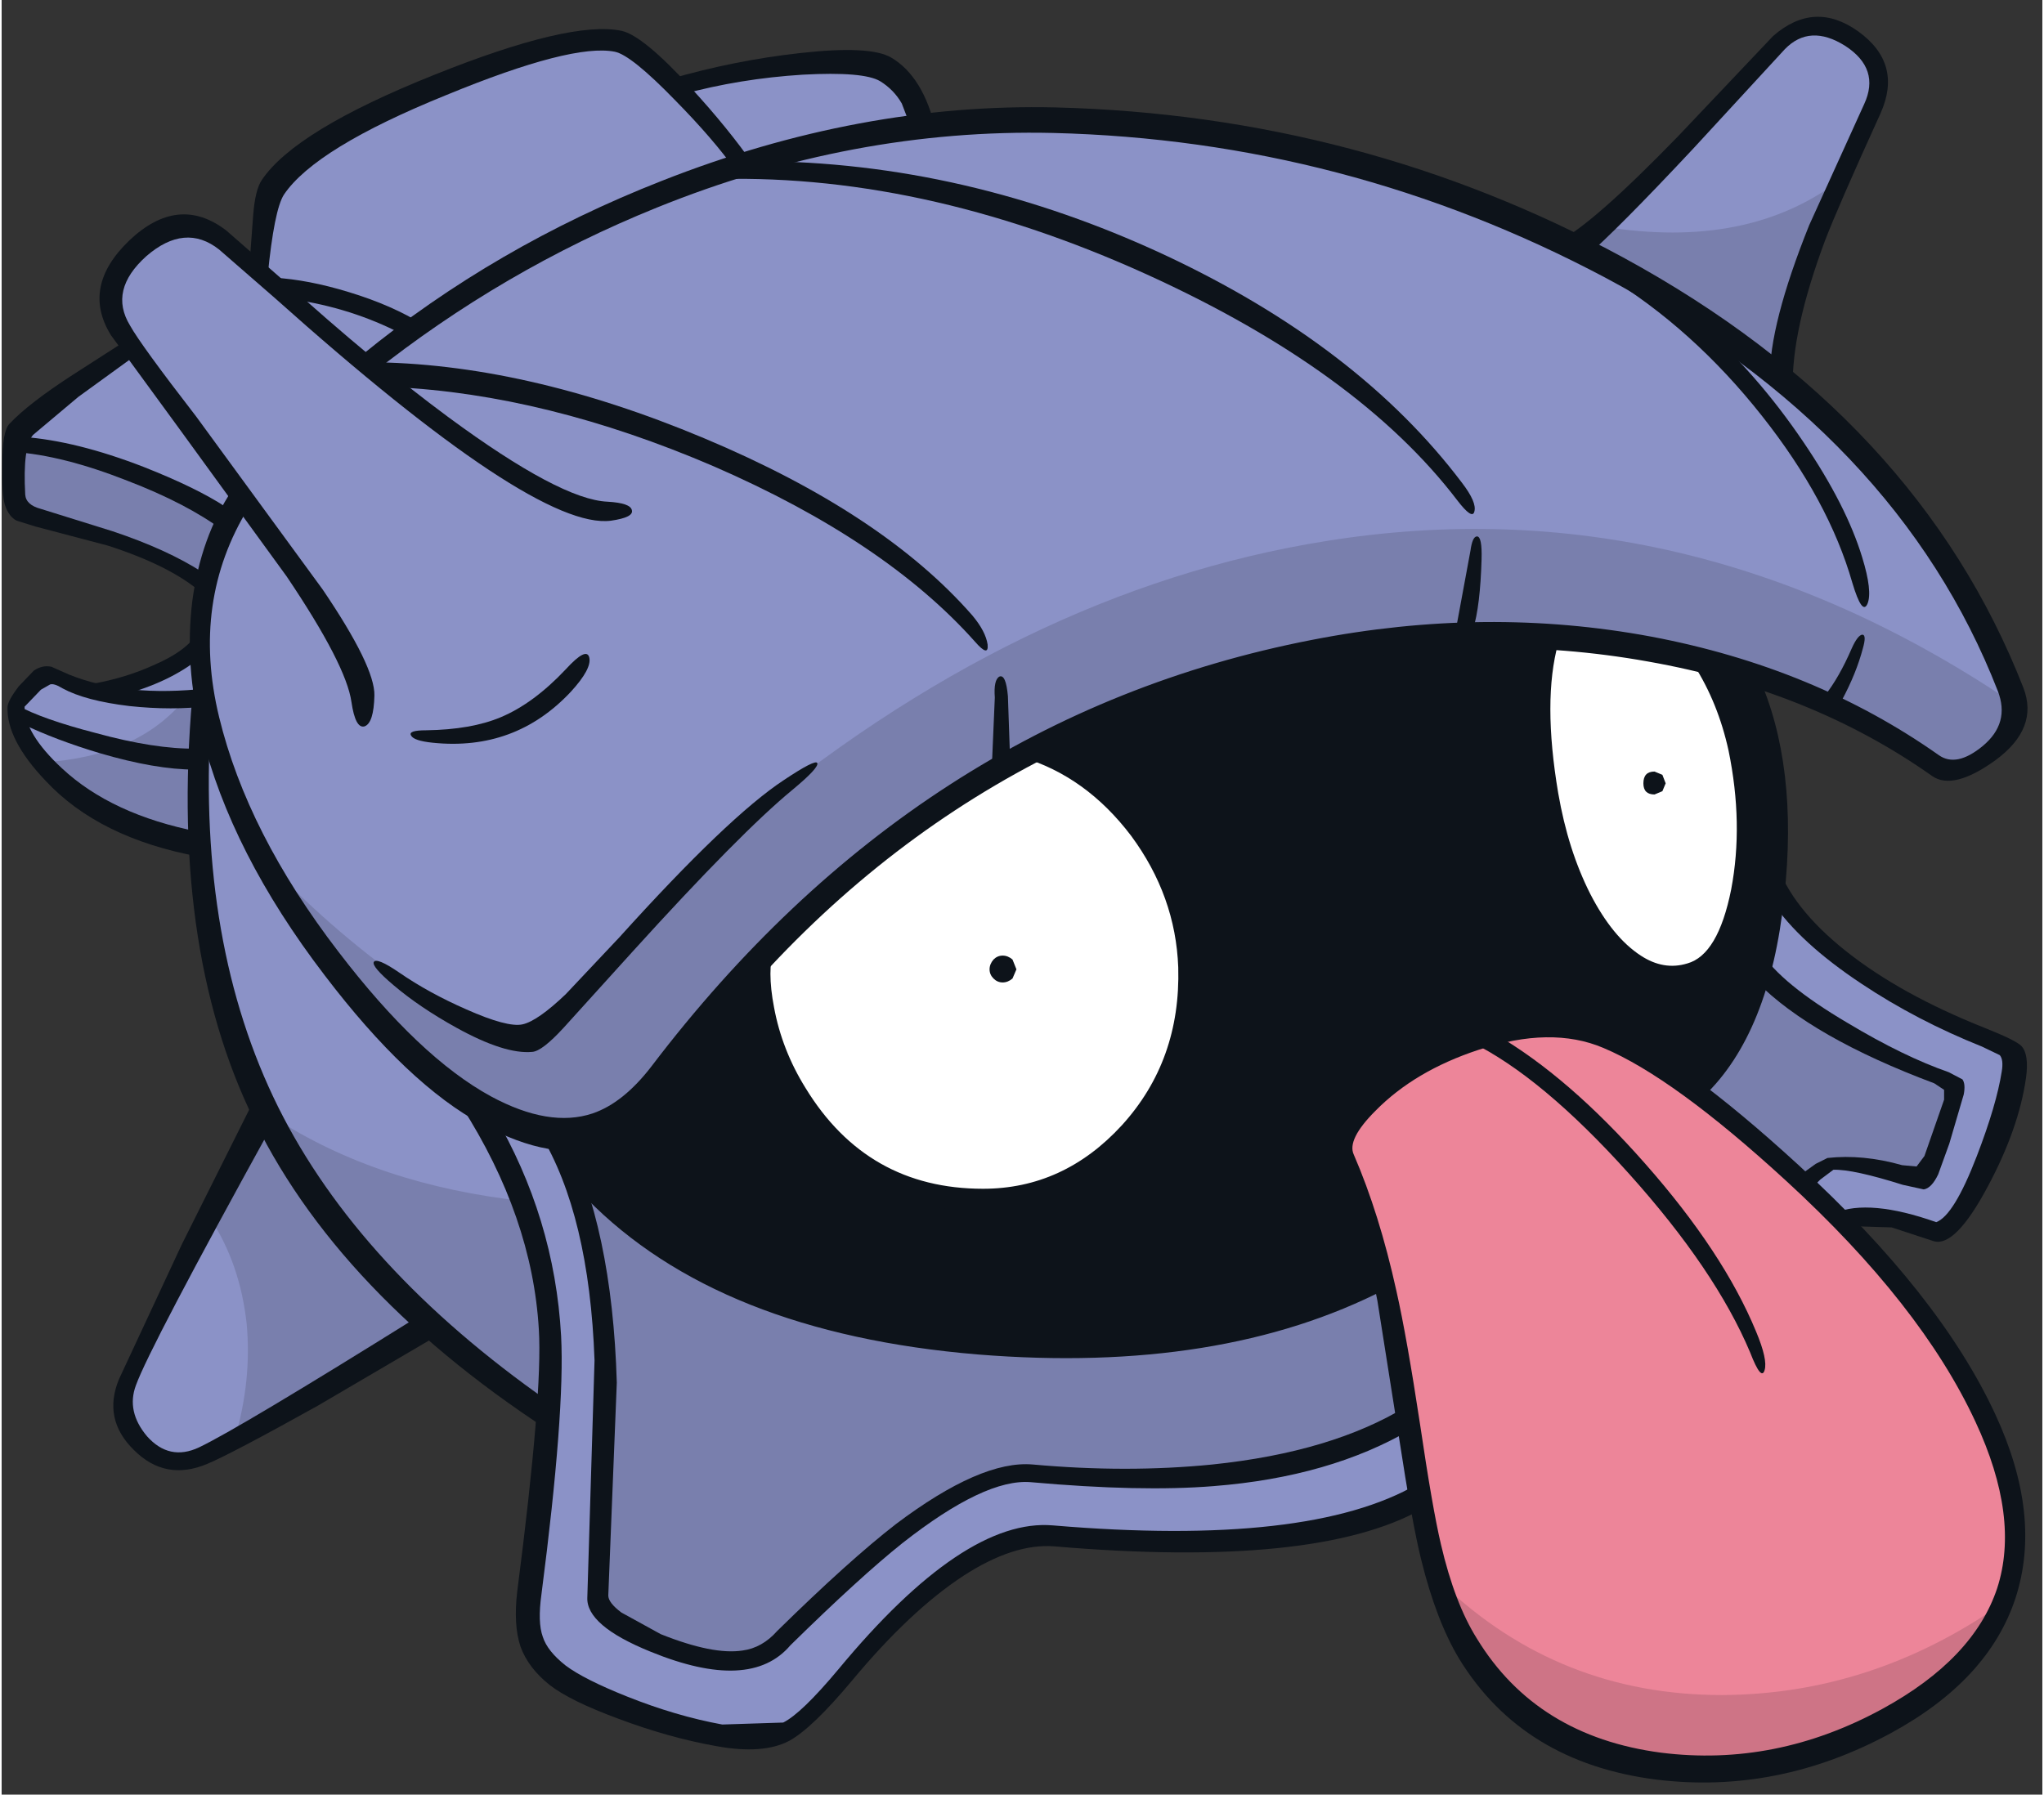
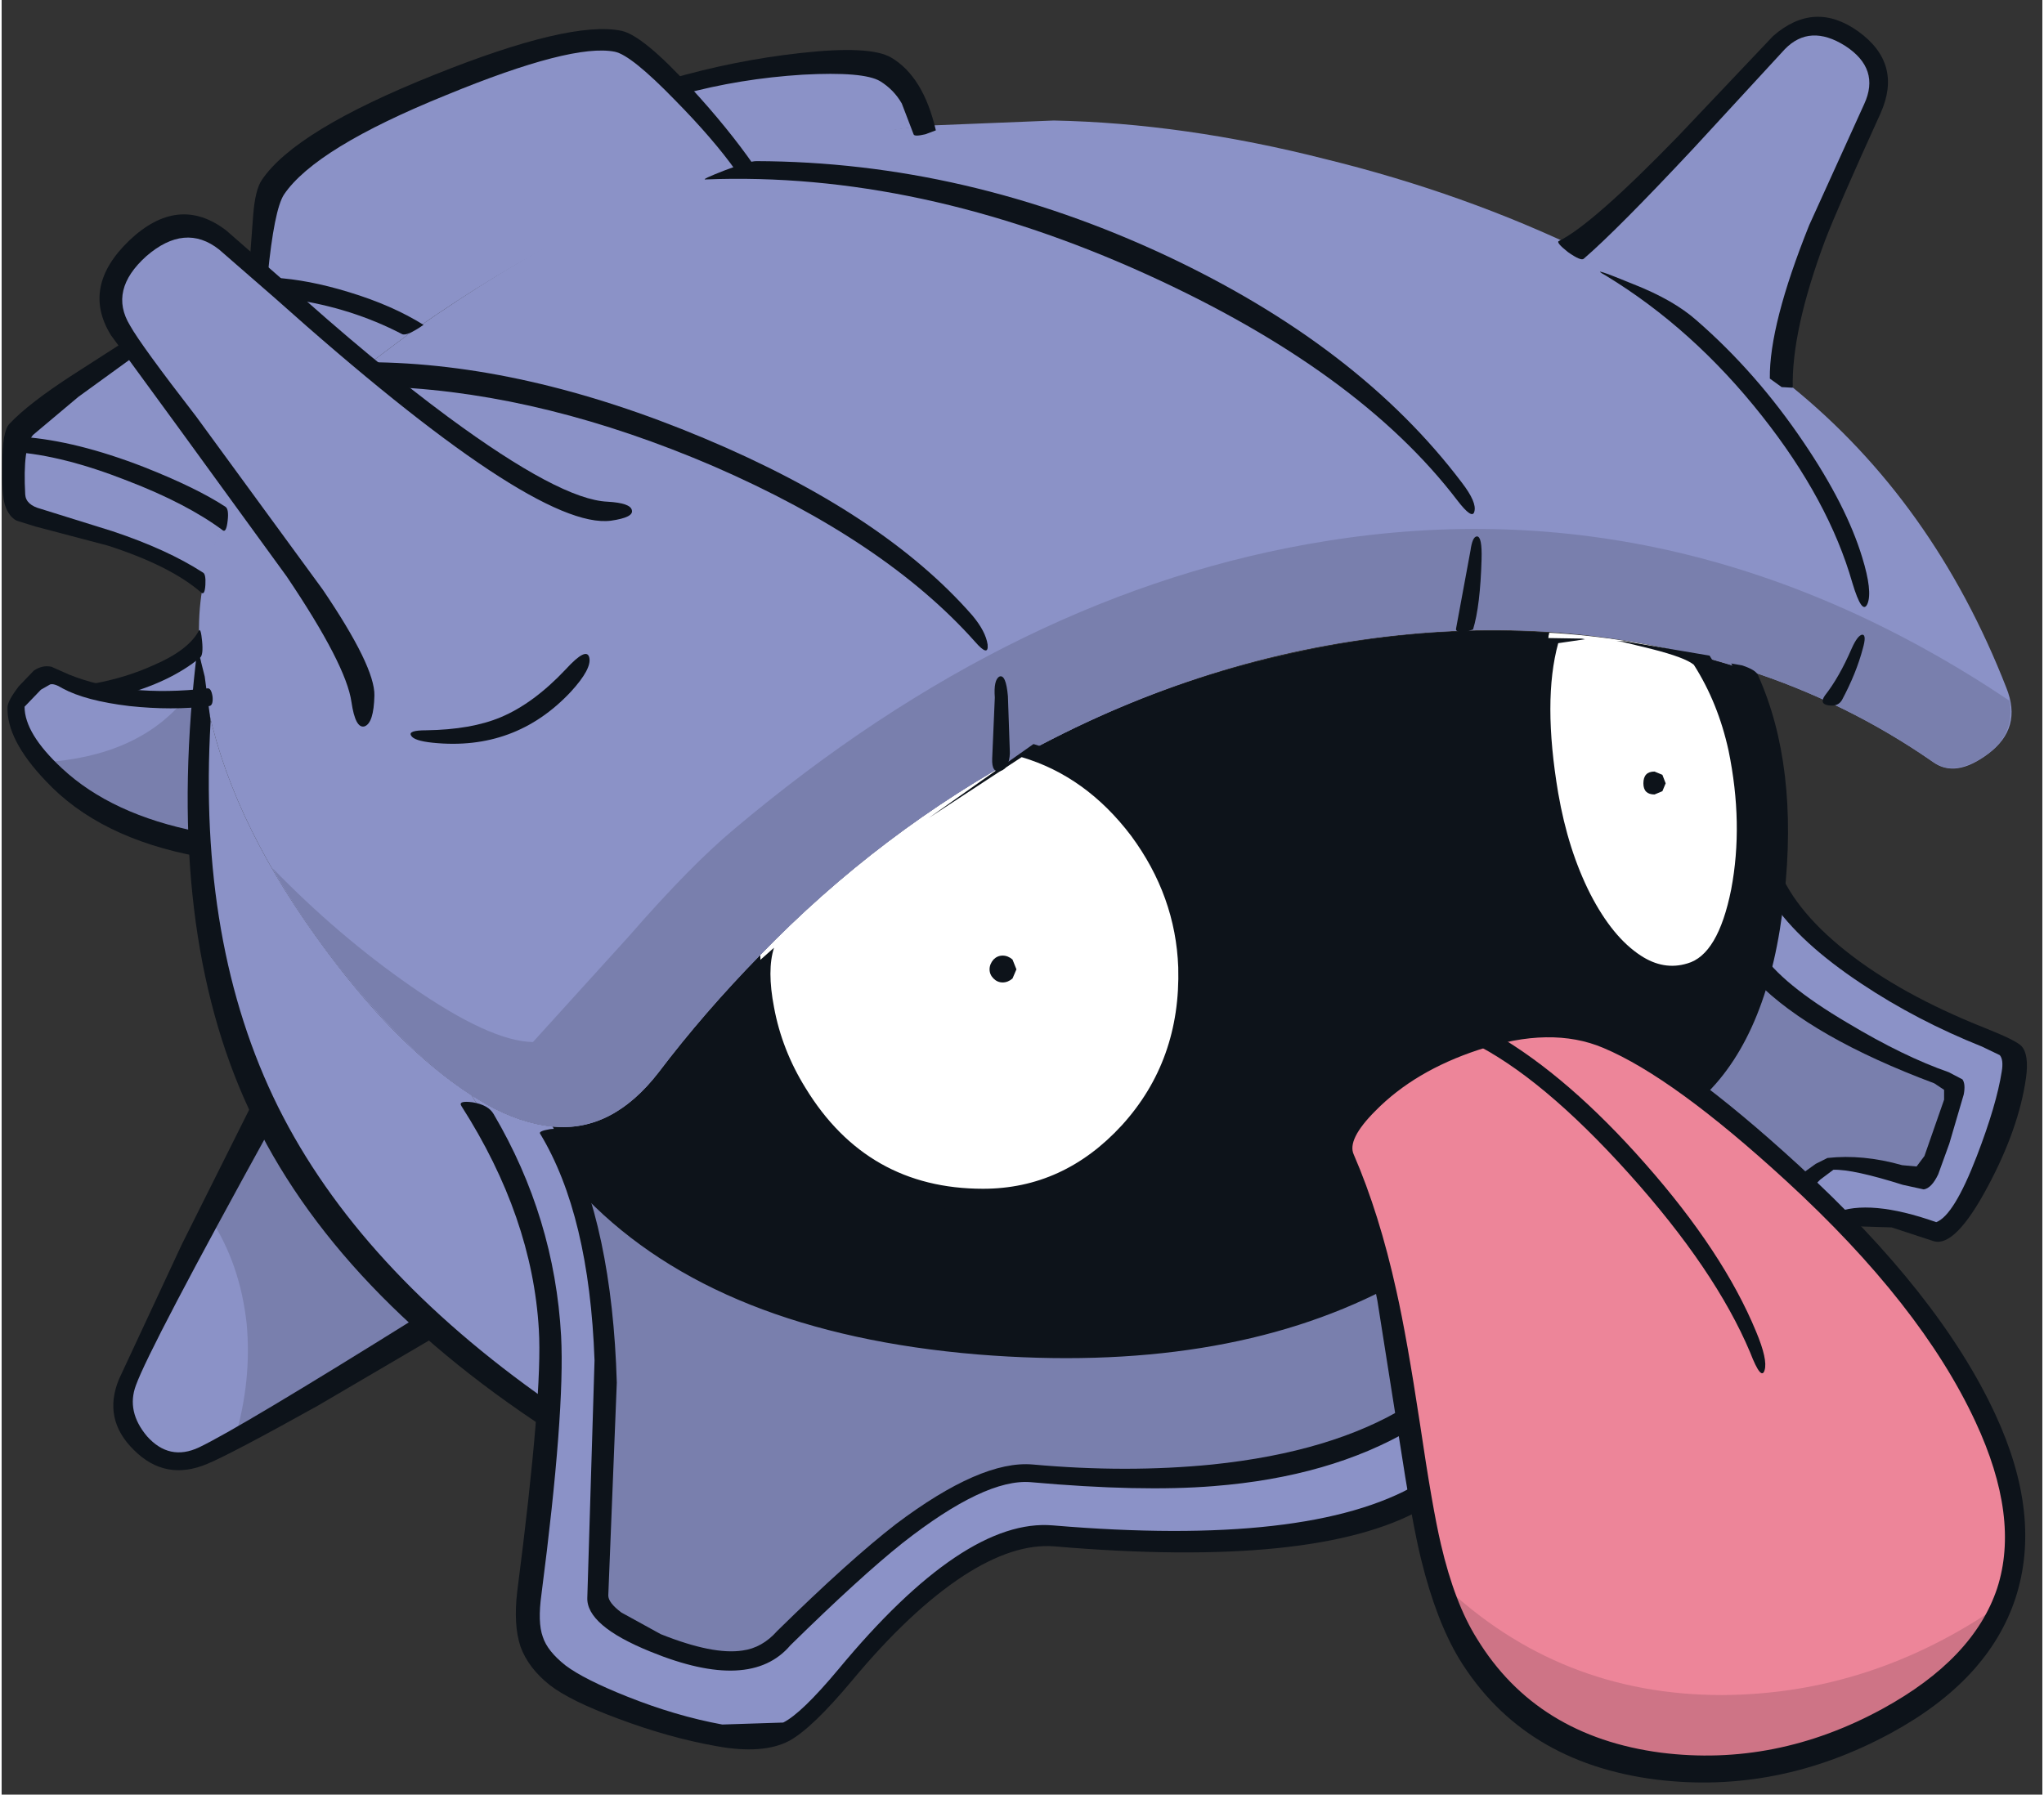
<svg xmlns="http://www.w3.org/2000/svg" version="1.1" width="156px" height="137px" viewBox="0.0 -1.4 155.75 137.0">
  <rect x="0.0" y="-1.4" width="155.75" height="137.0" fill="#333333" stroke="none" />
  <g>
    <path fill="#8b92c7" d="M27.8 26.55 L21.1 20.65 Q23.6 20.85 26.5 21.75 29.5 22.65 31.4 23.85 L27.8 26.55" />
    <path fill="#ffffff" d="M118.15 59.3 Q117.65 56.45 117.65 52.85 117.65 49.4 118.1 46.9 124.15 47.25 129.95 48.8 131.8 52.4 132.45 55.8 133.65 61.5 132.65 66.6 131.65 72.05 128.8 72.8 125.3 73.8 122.2 69.7 119.25 65.75 118.15 59.3" />
    <path fill="#0d131a" d="M98.35 48.5 Q108.35 46.25 118.1 46.9 117.65 49.4 117.65 52.85 117.65 56.45 118.15 59.3 119.25 65.75 122.2 69.7 125.3 73.8 128.8 72.8 131.65 72.05 132.65 66.6 133.65 61.5 132.45 55.8 131.8 52.4 129.95 48.8 L133.05 49.7 Q134.65 52.8 135.2 57.3 135.8 61.7 135.25 66.35 134.85 69.75 134.0 72.6 132.25 78.65 128.8 81.8 124.95 78.95 122.55 77.95 116.6 75.4 108.75 79.7 105.6 81.45 103.8 83.5 101.95 85.65 102.55 87.0 104.25 91.0 105.35 95.7 92.35 102.55 73.5 100.95 53.05 99.25 43.75 88.0 L42.05 84.6 Q46.6 85.05 50.15 80.45 53.6 75.9 57.9 71.5 L58.0 74.0 Q58.35 80.75 63.45 85.45 68.45 90.1 74.9 90.05 81.5 90.0 86.05 85.05 90.75 79.95 90.5 72.4 90.3 66.9 86.85 62.15 83.4 57.5 78.5 55.9 88.05 50.75 98.35 48.5" />
    <path fill="#8b92c7" d="M46.95 1.85 Q48.25 2.1 51.9 6.1 54.9 9.3 56.3 11.35 44.35 14.75 31.4 23.85 29.5 22.65 26.5 21.75 23.6 20.85 21.1 20.65 L19.65 19.35 Q20.1 14.35 20.95 13.1 23.5 9.4 33.6 5.2 43.4 1.15 46.95 1.85" />
    <path fill="#8b92c7" d="M56.7 11.2 Q55.4 9.25 51.4 5.25 56.1 3.9 60.9 3.4 L67.35 3.8 Q68.6 4.6 69.25 5.65 L70.2 8.25 Q65.3 8.75 56.7 11.2" />
    <path fill="#8b92c7" d="M142.75 7.0 L138.55 16.4 Q135.55 23.5 135.6 27.9 128.6 22.2 119.85 18.0 123.35 15.1 129.45 8.5 L135.65 1.8 Q138.15 -0.35 141.1 1.45 144.1 3.3 142.75 7.0" />
    <path fill="#8b92c7" d="M149.2 81.15 Q149.4 81.5 148.15 85.1 146.9 88.7 146.45 88.75 143.4 87.35 139.4 87.7 138.1 88.45 137.45 89.0 133.45 85.2 128.8 81.8 132.25 78.65 134.0 72.6 136.4 75.35 142.05 78.15 146.2 80.25 149.2 81.15" />
    <path fill="#8b92c7" d="M15.4 51.85 L15.45 51.1 15.6 51.85 15.4 51.85" />
    <path fill="#ffffff" d="M86.85 62.15 Q90.3 66.9 90.5 72.4 90.75 79.95 86.05 85.05 81.5 90.0 74.9 90.05 68.45 90.1 63.45 85.45 58.35 80.75 58.0 74.0 L57.9 71.5 Q67.05 62.05 78.5 55.9 83.4 57.5 86.85 62.15" />
    <path fill="#797fad" d="M78.65 111.1 Q74.35 110.7 66.95 116.85 63.05 120.05 58.4 124.8 56.75 126.3 51.3 124.45 45.75 122.6 45.65 120.45 L46.3 107.5 Q46.5 95.15 43.75 88.0 53.05 99.25 73.5 100.95 92.35 102.55 105.35 95.7 106.5 100.1 107.4 106.65 101.85 110.0 93.1 111.0 86.3 111.8 78.65 111.1" />
    <path fill="#8b92c7" d="M134.0 72.6 Q134.85 69.75 135.25 66.35 137.1 69.6 142.05 72.95 146.8 76.2 152.55 78.3 154.3 78.95 151.85 86.05 149.4 93.15 147.45 92.55 145.55 91.9 144.3 91.6 L140.3 91.8 137.45 89.0 Q138.1 88.45 139.4 87.7 143.4 87.35 146.45 88.75 146.9 88.7 148.15 85.1 149.4 81.5 149.2 81.15 146.2 80.25 142.05 78.15 136.4 75.35 134.0 72.6" />
    <path fill="#8b92c7" d="M32.75 99.35 Q18.15 108.4 15.35 109.75 12.9 110.9 10.75 108.95 8.55 107.0 9.6 104.1 11.0 100.2 20.5 83.35 24.65 91.9 32.75 99.35" />
    <path fill="#8b92c7" d="M15.4 51.85 Q14.95 57.7 15.25 62.8 8.05 61.5 4.0 57.7 0.9 54.75 1.05 52.4 1.05 52.1 2.15 51.05 3.35 49.95 3.8 50.1 L7.5 51.35 15.4 51.85" />
    <path fill="#8b92c7" d="M20.5 83.35 Q16.0 74.25 15.25 62.8 14.95 57.7 15.4 51.85 L15.6 51.85 Q17.25 60.7 24.0 70.1 29.9 78.35 35.85 82.2 39.7 88.15 41.1 94.15 42.3 99.45 41.95 106.55 37.0 103.25 32.75 99.35 24.65 91.9 20.5 83.35" />
    <path fill="#8b92c7" d="M35.85 82.2 L37.0 82.9 Q39.6 84.35 42.05 84.6 L43.75 88.0 Q46.5 95.15 46.3 107.5 L45.65 120.45 Q45.75 122.6 51.3 124.45 56.75 126.3 58.4 124.8 63.05 120.05 66.95 116.85 74.35 110.7 78.65 111.1 86.3 111.8 93.1 111.0 101.85 110.0 107.4 106.65 L108.35 112.5 Q100.0 117.35 80.2 115.75 73.7 115.2 64.35 126.45 61.5 129.95 59.95 130.7 L54.85 130.9 Q51.25 130.25 47.5 128.8 44.15 127.45 42.65 126.3 41.1 125.1 40.65 123.85 40.2 122.55 40.5 120.2 41.7 110.9 41.95 106.55 42.3 99.45 41.1 94.15 39.7 88.15 35.85 82.2" />
    <path fill="#8b92c7" d="M1.2 32.4 Q4.75 32.15 10.25 34.6 14.2 36.35 17.05 38.35 15.9 40.75 15.45 43.15 12.45 41.15 8.05 39.65 L2.85 38.15 Q1.55 37.75 1.1 37.0 0.5 36.0 0.8 33.75 0.95 32.75 1.2 32.4" />
    <path fill="#8b92c7" d="M15.4 51.85 L7.5 51.35 Q12.7 50.2 15.1 47.9 L15.4 51.85" />
    <path fill="#8b92c7" d="M17.05 38.35 Q14.6 36.6 10.55 34.95 5.3 32.75 0.8 32.4 1.8 31.1 5.25 28.55 L10.0 25.05 18.3 36.2 18.2 36.35 17.05 38.35" />
    <path fill="#8b92c7" d="M101.05 10.75 Q111.65 13.35 120.95 17.85 128.25 21.35 136.6 28.1 147.45 36.9 153.0 51.1 154.25 54.2 151.6 56.15 149.15 58.0 147.45 56.8 140.85 52.2 133.05 49.7 120.5 45.6 106.45 47.1 91.95 48.65 78.5 55.9 67.05 62.05 57.9 71.5 53.6 75.9 50.15 80.45 46.6 85.05 42.05 84.6 39.6 84.35 37.0 82.9 L35.85 82.2 Q29.9 78.35 24.0 70.1 17.25 60.7 15.6 51.85 14.7 47.25 15.3 43.65 15.9 39.8 18.2 36.35 L18.3 36.2 10.0 25.05 9.2 23.85 Q7.15 20.45 10.5 17.55 13.9 14.65 17.05 17.1 L27.8 26.55 31.4 23.85 Q45.1 14.25 56.95 10.8 63.6 8.95 70.4 8.2 L80.3 7.8 Q90.25 8.0 101.05 10.75" />
    <path fill="#ed8599" d="M105.35 95.7 Q104.25 91.0 102.55 87.0 101.95 85.65 103.8 83.5 105.6 81.45 108.75 79.7 116.6 75.4 122.55 77.95 126.05 79.45 132.25 84.5 137.15 88.55 140.3 91.8 148.05 99.8 151.3 106.85 154.8 114.4 152.95 120.05 151.1 125.7 143.9 129.65 135.7 134.1 126.7 133.05 116.8 131.8 112.05 124.1 109.75 120.35 108.35 112.5 106.25 99.2 105.35 95.7" />
-     <path fill="#797fad" d="M122.25 15.9 Q133.3 17.7 140.35 12.3 138.15 17.1 137.15 20.05 135.55 24.65 135.6 27.9 128.6 22.2 119.85 18.0 L122.25 15.9" />
    <path fill="#797fad" d="M149.2 81.15 Q149.4 81.5 148.15 85.1 146.9 88.7 146.45 88.75 143.4 87.35 139.4 87.7 138.1 88.45 137.45 89.0 133.45 85.2 128.8 81.8 132.25 78.65 134.0 72.6 136.4 75.35 142.05 78.15 146.2 80.25 149.2 81.15" />
    <path fill="#797fad" d="M78.65 111.1 Q74.35 110.7 66.95 116.85 63.05 120.05 58.4 124.8 56.75 126.3 51.3 124.45 45.75 122.6 45.65 120.45 L46.3 107.5 Q46.5 95.15 43.75 88.0 53.05 99.25 73.5 100.95 92.35 102.55 105.35 95.7 106.5 100.1 107.4 106.65 101.85 110.0 93.1 111.0 86.3 111.8 78.65 111.1" />
    <path fill="#797fad" d="M15.95 91.65 L20.5 83.35 Q24.65 91.9 32.75 99.35 L17.8 108.4 Q19.1 104.0 18.7 99.65 18.2 95.1 15.95 91.65" />
    <path fill="#797fad" d="M15.4 51.85 Q14.95 57.7 15.25 62.8 7.25 61.4 3.15 56.8 10.4 56.35 14.0 51.95 L15.4 51.85" />
-     <path fill="#797fad" d="M20.75 83.9 Q28.75 89.1 39.95 90.3 42.4 97.3 41.95 106.55 37.0 103.25 32.75 99.35 25.1 92.3 20.75 83.9" />
-     <path fill="#797fad" d="M1.9 32.35 Q5.4 32.1 10.6 34.55 13.95 36.15 17.05 38.35 15.9 40.75 15.45 43.15 12.45 41.15 8.05 39.65 L2.85 38.15 Q1.65 37.8 1.3 36.9 0.95 35.95 1.25 33.55 1.3 33.2 1.9 32.35" />
    <path fill="#ce7486" d="M131.3 128.0 Q142.7 127.95 152.55 121.1 150.45 126.1 143.9 129.65 135.7 134.1 126.7 133.05 116.8 131.8 112.05 124.1 110.9 122.3 110.0 119.55 118.9 128.0 131.3 128.0" />
    <path fill="#797fad" d="M153.25 52.1 Q153.7 54.8 151.25 56.4 148.95 57.85 147.45 56.8 140.85 52.2 133.05 49.7 120.5 45.6 106.45 47.1 91.95 48.65 78.5 55.9 67.05 62.05 57.9 71.5 53.6 75.9 50.15 80.45 46.6 85.05 42.05 84.6 39.6 84.35 37.0 82.9 L35.85 82.2 Q32.25 79.9 28.2 75.35 23.85 70.45 20.65 64.85 25.7 70.05 31.25 73.9 37.3 78.1 40.55 78.15 L47.85 70.1 Q52.55 64.7 55.9 61.9 77.55 43.65 101.1 39.9 128.5 35.5 153.25 52.1" />
    <path fill="#0d131a" d="M132.0 49.25 L132.85 49.4 Q133.9 49.75 134.05 50.15 137.15 57.05 136.05 67.05 134.95 77.5 129.9 82.3 129.65 82.55 128.8 82.05 128.0 81.55 128.15 81.4 133.45 76.85 134.6 65.95 135.7 55.3 132.0 49.25" />
    <path fill="#0d131a" d="M105.15 95.05 L105.6 95.95 Q105.9 96.9 105.65 97.0 93.05 103.5 74.5 102.0 54.7 100.35 44.65 90.1 44.0 89.4 43.35 87.5 42.7 85.55 43.0 85.9 51.4 98.05 72.4 100.2 91.7 102.15 105.15 95.05" />
-     <path fill="#0d131a" d="M154.3 51.1 Q155.5 54.2 152.15 56.65 148.95 58.95 147.35 57.85 138.1 51.3 125.65 49.1 113.1 46.85 99.9 49.5 69.95 55.45 51.25 81.45 48.6 85.1 45.9 86.05 42.1 87.35 36.7 84.45 31.0 81.4 24.65 73.05 17.5 63.7 15.25 54.6 13.95 49.4 14.55 44.5 15.2 39.6 17.6 36.0 L18.15 36.5 18.85 37.35 Q14.45 44.5 16.6 53.35 18.75 62.2 25.7 71.25 31.85 79.3 37.35 82.3 41.8 84.7 45.1 83.6 47.45 82.8 49.6 80.0 69.9 53.3 100.0 47.45 113.3 44.85 125.9 47.2 138.35 49.55 147.85 56.25 149.2 57.2 151.2 55.55 153.3 53.8 152.35 51.35 144.7 31.7 122.4 19.8 102.6 9.3 80.25 8.75 64.95 8.4 50.0 14.45 38.25 19.2 28.25 27.15 27.65 26.55 27.5 25.7 37.65 17.4 50.4 12.4 65.5 6.45 80.45 6.8 103.75 7.4 123.75 18.25 146.25 30.5 154.3 51.1" />
    <path fill="#0d131a" d="M15.5 50.25 L15.95 53.65 Q14.95 70.7 21.1 83.1 27.25 95.45 41.75 105.6 L42.0 106.85 Q42.0 107.95 41.75 107.8 24.75 96.7 18.5 82.45 12.4 68.55 14.95 48.05 L15.5 50.25" />
    <path fill="#0d131a" d="M112.7 78.75 Q107.85 80.35 104.85 83.4 102.65 85.6 103.2 86.75 105.15 91.25 106.45 97.15 107.25 100.7 108.25 107.3 109.2 113.75 109.85 116.5 110.9 121.0 112.6 123.7 117.15 131.15 126.65 132.4 135.4 133.5 143.55 129.05 150.5 125.25 152.3 119.85 154.05 114.45 150.65 107.15 146.5 98.2 136.2 88.75 127.6 80.85 122.25 78.6 118.25 76.9 112.7 78.75 M103.85 82.45 Q107.2 79.1 112.15 77.25 118.1 75.05 122.65 76.95 128.15 79.3 137.15 87.55 147.9 97.4 152.15 106.55 155.75 114.3 153.7 120.6 151.65 126.85 144.2 130.9 135.55 135.6 126.25 134.45 116.1 133.15 111.25 125.25 109.5 122.35 108.35 117.7 107.65 114.9 106.65 108.35 L105.0 97.9 Q103.8 91.6 101.9 87.3 101.05 85.25 103.85 82.45" />
    <path fill="#0d131a" d="M112.15 78.15 Q111.9 78.0 112.8 77.7 L114.0 77.55 Q119.6 80.8 125.45 87.45 131.4 94.2 133.9 100.25 134.8 102.4 134.55 103.2 134.3 104.05 133.45 101.85 130.8 95.55 124.2 88.2 117.55 80.8 112.15 78.15" />
    <path fill="#0d131a" d="M35.1 83.05 Q34.8 82.6 35.95 82.75 37.15 82.95 37.55 83.65 42.2 91.55 42.7 100.6 43.0 106.4 41.2 120.3 40.9 122.45 41.3 123.55 41.65 124.65 43.05 125.75 44.45 126.8 47.7 128.1 51.45 129.6 55.0 130.25 L59.65 130.1 Q61.05 129.4 63.85 126.05 73.45 114.45 80.25 115.05 99.8 116.7 108.05 111.9 108.2 111.75 108.4 112.75 108.65 113.7 108.4 113.8 100.3 118.35 80.35 116.65 77.25 116.4 73.4 118.9 69.35 121.55 64.9 126.9 61.85 130.55 60.1 131.5 58.1 132.55 54.55 131.9 50.9 131.25 47.05 129.8 43.4 128.45 41.85 127.25 40.2 125.95 39.6 124.3 39.05 122.65 39.35 120.1 41.3 105.0 41.0 100.1 40.5 91.5 35.1 83.05" />
    <path fill="#0d131a" d="M135.1 67.4 Q134.85 67.0 135.1 65.55 135.35 64.05 135.45 64.45 136.6 67.9 140.75 71.2 144.9 74.5 151.3 77.05 153.7 78.0 154.15 78.45 154.75 79.1 154.5 80.9 153.95 84.75 151.6 89.15 149.1 93.85 147.45 93.35 L144.25 92.3 140.95 92.2 140.2 91.75 139.9 91.2 Q142.55 90.1 147.65 91.9 149.0 91.4 150.75 86.85 152.25 82.95 152.65 80.4 152.8 79.5 152.5 79.15 L151.15 78.5 Q146.15 76.5 141.95 73.7 137.2 70.55 135.1 67.4" />
    <path fill="#0d131a" d="M41.1 85.15 Q40.95 84.95 41.85 84.8 42.7 84.7 42.9 85.05 46.6 92.25 46.95 104.15 L46.3 120.4 Q46.3 120.95 47.3 121.7 L50.3 123.35 Q54.3 124.95 56.55 124.6 58.05 124.4 59.2 123.1 64.7 117.7 68.25 114.95 74.75 110.05 78.7 110.4 85.9 111.05 92.4 110.4 101.55 109.45 107.25 105.95 107.4 105.85 107.6 106.7 107.8 107.55 107.6 107.7 101.4 111.35 92.5 112.05 86.95 112.5 78.55 111.75 75.05 111.45 68.75 116.4 65.55 118.95 60.2 124.2 57.15 127.8 49.55 124.7 44.6 122.7 44.7 120.55 L45.25 102.45 Q44.85 91.35 41.1 85.15" />
    <path fill="#0d131a" d="M133.95 73.55 Q133.75 73.35 133.9 72.2 134.1 71.0 134.25 71.25 135.8 73.7 140.9 76.7 145.15 79.25 148.6 80.45 L149.65 81.0 Q149.9 81.35 149.75 82.15 L148.65 85.9 147.8 88.25 Q147.3 89.3 146.7 89.4 L145.1 89.05 Q141.3 87.85 139.8 87.9 L138.8 88.65 138.1 89.35 Q138.0 89.45 137.5 89.0 137.05 88.55 137.2 88.35 L138.45 87.45 139.35 87.0 Q142.05 86.7 145.05 87.55 L146.15 87.65 146.75 86.85 148.25 82.55 148.25 81.8 147.5 81.3 Q138.15 77.8 133.95 73.55" />
    <path fill="#0d131a" d="M127.95 9.0 L135.2 1.35 Q138.35 -1.4 141.7 1.0 145.1 3.45 143.4 7.25 140.1 14.5 139.15 17.0 136.6 23.85 136.7 28.2 L135.85 28.15 134.95 27.5 Q134.9 23.4 137.95 15.8 L142.15 6.55 Q143.4 3.85 140.7 2.1 138.0 0.4 136.1 2.35 L129.1 9.95 Q123.3 16.15 120.75 18.35 120.55 18.55 119.55 17.85 118.6 17.1 118.85 17.0 121.4 15.75 127.95 9.0" />
    <path fill="#0d131a" d="M47.3 0.95 Q48.95 1.3 52.65 5.35 55.45 8.4 57.4 11.2 L56.9 11.65 Q56.25 11.85 56.05 11.65 54.35 9.25 51.4 6.25 48.05 2.8 46.8 2.55 43.55 1.9 33.95 5.85 23.95 9.9 21.55 13.45 20.8 14.6 20.3 19.7 18.9 18.7 18.95 18.35 L19.2 15.0 Q19.35 13.1 19.85 12.35 22.4 8.55 33.05 4.3 43.4 0.15 47.3 0.95" />
    <path fill="#0d131a" d="M60.95 2.65 Q66.3 2.05 67.9 3.0 70.35 4.45 71.3 8.55 L70.5 8.85 Q69.65 9.05 69.6 8.85 L68.7 6.5 Q68.1 5.45 67.05 4.8 65.8 4.05 61.15 4.3 56.35 4.6 51.95 5.8 L51.25 5.3 Q50.7 4.7 50.95 4.65 55.95 3.2 60.95 2.65" />
    <path fill="#0d131a" d="M22.2 21.45 Q21.85 21.4 21.15 20.6 20.5 19.75 20.8 19.8 23.4 19.95 26.5 20.9 29.8 21.9 32.2 23.4 30.9 24.3 30.55 24.1 26.7 22.1 22.2 21.45" />
    <path fill="#0d131a" d="M10.2 24.9 L10.4 25.6 5.85 28.9 2.4 31.8 Q1.6 32.7 1.8 36.35 1.85 37.15 3.0 37.45 L8.45 39.15 Q12.65 40.55 15.35 42.3 15.6 42.4 15.55 43.25 15.5 44.05 15.25 43.85 12.9 41.8 8.1 40.25 L2.6 38.8 1.15 38.35 Q0.55 38.05 0.25 37.15 0.0 36.3 0.05 34.05 0.05 31.5 0.6 30.95 2.05 29.4 5.45 27.2 L9.65 24.5 Q9.85 24.35 10.2 24.9" />
    <path fill="#0d131a" d="M17.1 37.3 Q17.35 37.5 17.25 38.35 17.15 39.25 16.9 39.1 14.15 37.05 9.6 35.3 4.65 33.35 0.9 33.1 0.6 33.1 0.95 32.5 1.25 31.9 1.6 31.95 5.7 32.25 10.85 34.25 14.9 35.85 17.1 37.3" />
    <path fill="#0d131a" d="M15.7 51.15 Q16.0 51.1 16.1 51.8 16.15 52.45 15.85 52.5 13.0 52.85 9.75 52.5 6.4 52.1 4.65 51.15 4.0 50.75 3.7 50.85 L3.0 51.25 1.75 52.55 Q1.75 54.6 4.6 57.25 8.4 60.8 15.05 62.1 15.3 62.15 15.3 63.1 15.35 64.05 15.1 64.0 7.45 62.6 3.35 58.2 0.35 55.05 0.45 52.55 0.5 52.05 1.3 51.0 L2.45 49.8 Q3.1 49.35 3.8 49.5 L5.15 50.1 Q9.5 51.85 15.7 51.15" />
-     <path fill="#0d131a" d="M1.55 53.85 L1.15 53.0 Q0.95 52.3 1.2 52.45 3.1 53.5 7.15 54.55 11.7 55.8 14.85 55.75 15.0 55.75 14.95 56.55 14.95 57.35 14.75 57.35 11.75 57.35 7.5 56.1 4.15 55.1 1.55 53.85" />
+     <path fill="#0d131a" d="M1.55 53.85 L1.15 53.0 " />
    <path fill="#0d131a" d="M15.05 46.75 Q15.2 46.5 15.3 47.55 15.4 48.6 15.15 48.8 12.85 50.7 9.05 51.7 L7.65 51.35 6.95 50.8 Q9.45 50.35 11.55 49.4 14.25 48.25 15.05 46.75" />
    <path fill="#0d131a" d="M32.9 55.3 Q31.45 55.15 31.25 54.75 31.0 54.35 32.4 54.35 35.85 54.3 38.1 53.35 40.6 52.3 43.05 49.7 44.65 47.95 44.85 48.8 45.05 49.65 43.45 51.4 39.2 55.95 32.9 55.3" />
-     <path fill="#0d131a" d="M34.7 77.05 Q31.9 75.5 29.9 73.8 28.25 72.4 28.4 72.05 28.6 71.65 30.35 72.85 32.6 74.4 35.45 75.65 38.6 77.05 39.75 76.8 40.9 76.55 43.05 74.5 L47.15 70.15 Q55.45 60.95 59.7 58.15 62.1 56.55 62.25 56.85 62.4 57.2 60.35 58.9 56.4 62.15 48.15 71.25 L42.9 77.05 Q41.25 78.85 40.5 78.9 38.4 79.1 34.7 77.05" />
    <path fill="#0d131a" d="M53.6 32.05 Q67.3 37.8 74.1 45.6 75.1 46.8 75.25 47.8 75.35 48.8 74.3 47.6 67.45 39.9 54.35 34.2 41.55 28.7 29.9 28.15 L28.6 27.2 Q27.65 26.25 27.95 26.25 39.9 26.3 53.6 32.05" />
    <path fill="#0d131a" d="M88.95 18.15 Q103.6 25.05 111.45 35.45 112.6 36.95 112.4 37.65 112.25 38.3 111.1 36.8 103.55 26.9 87.4 19.55 70.0 11.65 53.7 12.3 53.4 12.3 55.2 11.6 57.05 10.9 57.6 10.9 73.6 10.95 88.95 18.15" />
    <path fill="#0d131a" d="M122.45 19.65 Q120.9 18.8 124.55 20.3 127.6 21.5 129.35 23.05 133.95 27.05 137.55 32.4 140.8 37.2 142.0 41.15 142.8 43.75 142.4 44.7 142.0 45.6 141.25 43.1 139.45 36.8 134.35 30.35 129.1 23.7 122.45 19.65" />
    <path fill="#0d131a" d="M141.2 48.1 Q141.65 47.1 142.0 47.05 142.35 47.05 142.05 48.1 141.55 50.0 140.45 52.05 140.15 52.55 139.45 52.45 138.7 52.35 139.15 51.7 140.25 50.3 141.2 48.1" />
    <path fill="#0d131a" d="M87.55 61.75 Q90.95 66.45 91.15 72.4 91.45 80.25 86.55 85.7 81.8 91.0 74.9 91.05 67.7 91.1 62.4 85.85 56.95 80.5 56.75 72.9 L58.95 70.95 Q58.4 72.65 58.95 75.5 59.55 78.75 61.35 81.65 66.05 89.35 74.9 89.35 81.05 89.35 85.5 84.5 90.0 79.55 89.8 72.45 89.6 67.0 86.2 62.4 82.75 57.85 77.85 56.4 L70.75 61.05 78.75 55.4 Q84.05 56.95 87.55 61.75" />
    <path fill="#0d131a" d="M123.25 47.55 L123.85 47.55 130.35 48.65 Q132.3 51.7 133.15 55.65 134.4 61.75 133.35 67.25 132.25 73.15 129.05 74.05 125.1 75.15 121.7 70.5 118.6 66.2 117.45 59.4 116.2 51.9 117.5 47.3 L120.6 47.35 120.85 47.4 118.8 47.7 Q117.6 52.05 118.8 59.15 119.55 63.5 121.25 66.85 122.95 70.15 125.1 71.55 126.85 72.7 128.65 72.15 131.0 71.5 132.0 66.5 132.95 61.5 131.8 55.9 131.0 52.25 129.15 49.35 128.5 48.8 125.95 48.15 L123.7 47.6 123.25 47.55" />
    <path fill="#0d131a" d="M75.4 72.6 Q75.4 72.2 75.7 71.85 76.0 71.55 76.4 71.55 76.8 71.55 77.15 71.85 L77.45 72.6 77.15 73.3 Q76.8 73.6 76.4 73.6 76.0 73.6 75.7 73.3 75.4 73.0 75.4 72.6" />
    <path fill="#0d131a" d="M125.3 58.4 Q125.3 57.5 126.15 57.5 L126.75 57.75 127.0 58.4 126.75 59.0 126.15 59.25 Q125.3 59.25 125.3 58.4" />
    <path fill="#0d131a" d="M19.3 82.5 Q19.65 81.9 20.4 82.75 21.1 83.65 20.65 84.5 11.3 101.45 10.25 104.35 9.5 106.35 11.1 108.25 12.8 110.15 15.05 109.1 18.1 107.65 31.8 99.1 32.3 98.75 32.95 99.55 33.55 100.35 33.1 100.65 L24.15 105.9 Q17.6 109.55 15.7 110.35 12.5 111.7 10.1 109.3 7.7 106.95 8.95 103.9 L13.75 93.6 19.3 82.5" />
    <path fill="#0d131a" d="M46.25 36.9 Q48.0 37.0 48.1 37.55 48.25 38.1 46.5 38.35 40.7 39.1 20.85 21.35 L16.6 17.65 Q14.0 15.6 11.05 18.15 8.15 20.75 9.8 23.45 10.6 24.9 14.85 30.4 L24.5 43.6 Q28.5 49.5 28.45 51.7 28.4 53.8 27.7 54.05 27.0 54.25 26.7 52.2 26.3 49.35 21.75 42.6 L13.5 31.25 8.35 24.2 Q6.05 20.5 9.75 16.95 13.5 13.4 17.15 16.2 L21.5 20.0 Q28.35 26.2 34.1 30.45 42.65 36.75 46.25 36.9" />
    <path fill="#0d131a" d="M112.1 40.65 Q112.25 39.55 112.6 39.55 113.0 39.55 112.95 41.3 112.85 44.85 112.3 46.65 L111.6 46.9 Q110.95 46.85 111.0 46.6 L112.1 40.65" />
    <path fill="#0d131a" d="M75.8 51.85 Q75.7 50.5 76.15 50.25 76.65 50.05 76.8 51.75 L76.95 56.1 Q76.9 57.25 76.25 57.45 75.55 57.65 75.6 56.5 L75.8 51.85" />
  </g>
</svg>